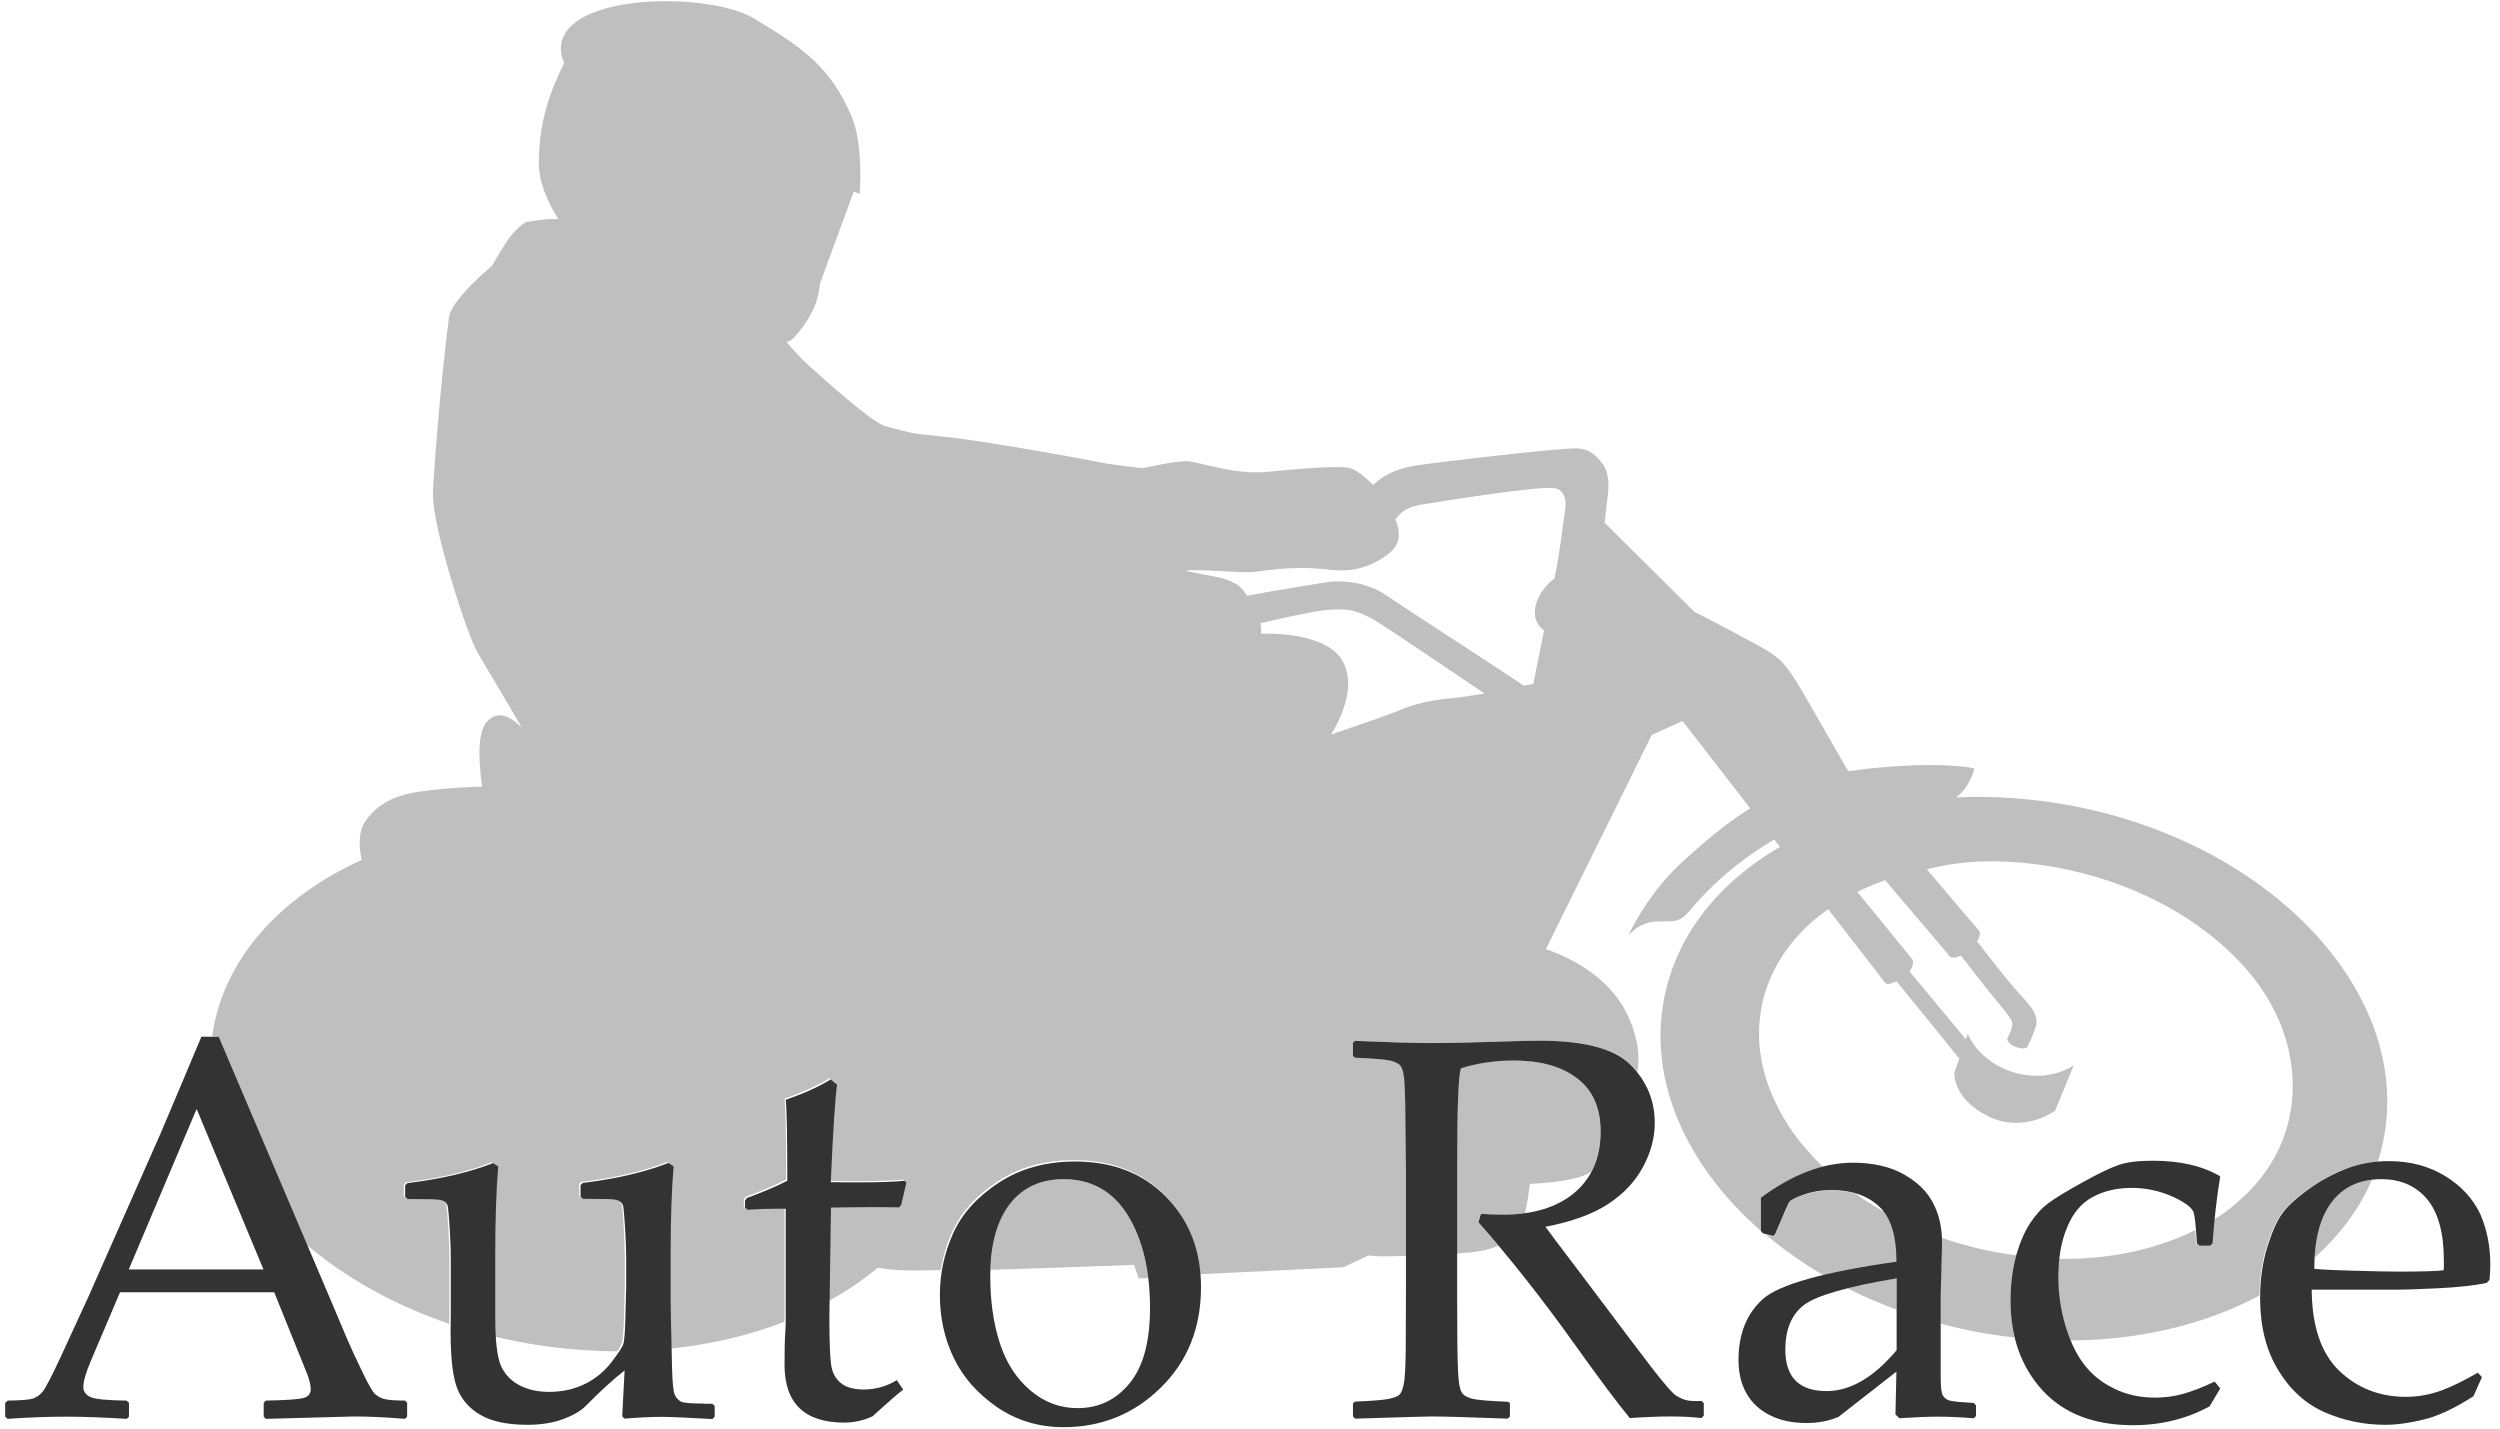
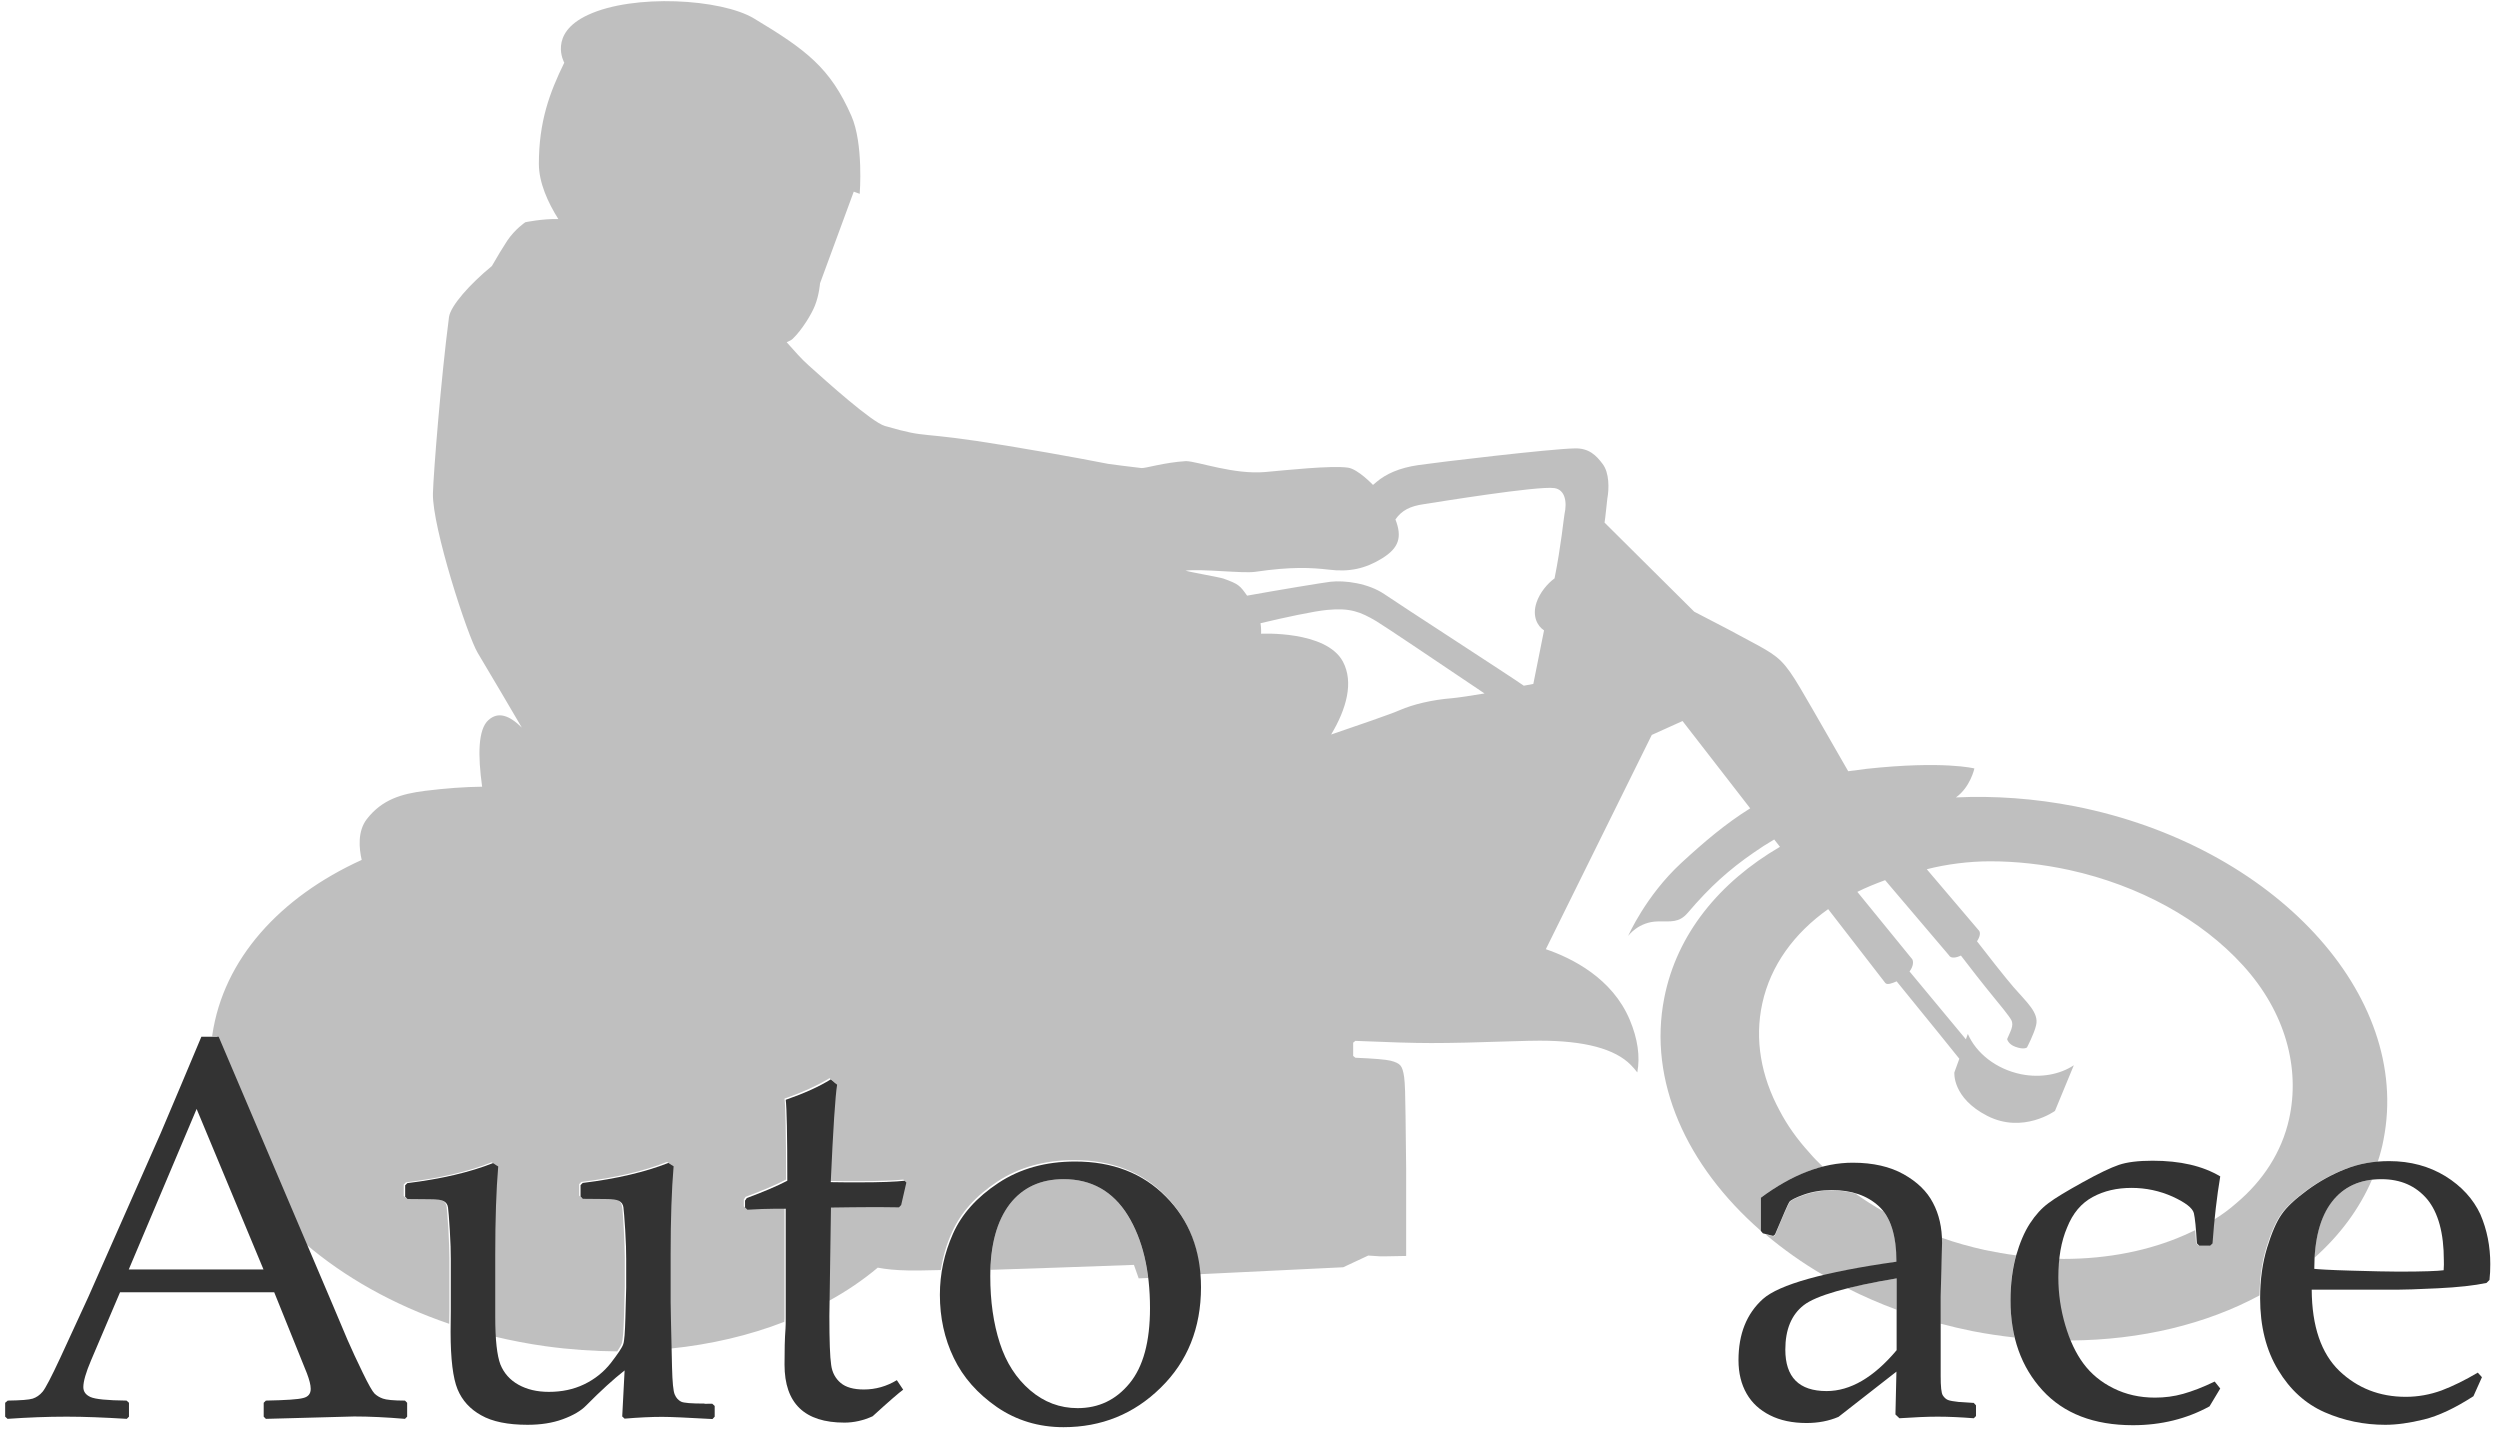
<svg xmlns="http://www.w3.org/2000/svg" version="1.1" width="126" height="72" viewBox="0 0 126 72" xml:space="preserve">
  <g>
    <g>
      <path fill="#BFBFBF" d="M117.53,60.56c-0.52,0.66-0.81,1.6-0.88,2.83c1.27-1.13,2.26-2.45,2.9-3.94C118.72,59.55,118.04,59.92,117.53,60.56z" />
      <path fill="#BFBFBF" d="M53.61,59.43c-1.16,0-2.07,0.42-2.72,1.26c-0.61,0.78-0.93,1.89-0.97,3.31c2.05-0.06,4.62-0.16,7.23-0.25l0.24,0.68l0.48-0.02c-0.15-1.23-0.49-2.28-1.03-3.15C56.09,60.04,55.02,59.43,53.61,59.43z" />
-       <path fill="#BFBFBF" d="M74.63,61.19c0.46,0.03,0.83,0.04,1.09,0.04c0.4,0,0.78-0.03,1.14-0.08c0.11-0.49,0.19-1.02,0.25-1.48c1.14-0.06,2.33-0.2,2.95-0.53c0.05-0.03,0.09-0.06,0.14-0.09c0.31-0.58,0.46-1.25,0.46-2.03c0-1.18-0.39-2.07-1.18-2.68c-0.79-0.6-1.85-0.9-3.19-0.9c-0.94,0-1.82,0.13-2.66,0.39c-0.13,0.2-0.2,1.87-0.2,5.03v4.32c0.24-0.02,0.48-0.04,0.7-0.06c0.5-0.05,0.97-0.16,1.38-0.33c-0.34-0.4-0.68-0.81-1.02-1.2L74.63,61.19z" />
      <path fill="#BFBFBF" d="M93.11,64.93c0.79,0.4,1.62,0.76,2.48,1.08v-1.58C94.62,64.59,93.79,64.75,93.11,64.93z" />
      <path fill="#BFBFBF" d="M101.33,65.52c0-0.84,0.09-1.59,0.28-2.25c0,0,0,0,0,0c-0.53-0.07-1.05-0.16-1.58-0.27c-0.75-0.17-1.48-0.37-2.18-0.62c0,0.09,0.01,0.17,0.01,0.26l-0.07,2.7v1.37c0.53,0.14,1.08,0.27,1.63,0.38c0.71,0.14,1.41,0.24,2.11,0.32C101.4,66.82,101.33,66.2,101.33,65.52z" />
      <path fill="#BFBFBF" d="M69.57,63.32c0,0,0.54,0,1.3-0.02v-4.43l-0.03-2.61c-0.01-1.02-0.03-1.68-0.07-1.97c-0.04-0.29-0.1-0.49-0.19-0.59c-0.08-0.1-0.25-0.18-0.49-0.24c-0.24-0.06-0.84-0.11-1.78-0.15l-0.11-0.09v-0.67l0.11-0.09c1.64,0.07,2.91,0.11,3.82,0.11c1.01,0,2.37-0.03,4.09-0.09c0.63-0.02,1.09-0.03,1.38-0.03c2.26,0,3.8,0.41,4.6,1.23c0.12,0.12,0.22,0.24,0.32,0.37c0.15-0.8,0.02-1.7-0.38-2.65c-0.88-2.1-2.91-3.11-4.23-3.56l5.34-10.8l1.55-0.7l3.41,4.4c-1.24,0.77-2.34,1.71-3.47,2.75c-1.8,1.66-2.68,3.68-2.68,3.68s0.52-0.72,1.5-0.73c0.66-0.01,1.06,0.08,1.5-0.43c1.13-1.33,2.1-2.19,3.33-3.04c0.33-0.23,0.67-0.45,1.03-0.66l0.29,0.37c-3.05,1.78-5.2,4.4-5.83,7.61c-0.83,4.2,1.13,8.47,4.84,11.72v-1.63c1.07-0.79,2.12-1.31,3.15-1.58c-0.24-0.23-0.47-0.46-0.68-0.71c-0.62-0.68-1.12-1.39-1.5-2.12c-0.93-1.72-1.27-3.58-0.87-5.4c0.42-1.92,1.61-3.54,3.32-4.75l2.87,3.71l0,0c0,0.01,0.01,0.02,0.02,0.02c0.09,0.1,0.33,0.01,0.56-0.09c1.78,2.19,2.65,3.26,3.16,3.9l-0.25,0.69c0,0-0.12,1.28,1.66,2.19c1.8,0.92,3.41-0.25,3.41-0.25l0.95-2.3c-0.7,0.46-1.66,0.65-2.66,0.45c-1.26-0.26-2.26-1.06-2.68-2.03l-0.1,0.27l-2.84-3.42c0.19-0.24,0.22-0.52,0.12-0.64c-0.01-0.01-0.01-0.01-0.02-0.02l0,0l-2.73-3.35c0.44-0.22,0.91-0.41,1.4-0.59l3.23,3.8l0,0c0,0.01,0.01,0.02,0.02,0.03c0.1,0.11,0.32,0.09,0.57-0.03c0.41,0.54,1.08,1.4,1.71,2.17c0.17,0.2,0.74,0.9,0.83,1.08c0.15,0.29-0.07,0.61-0.21,0.96c0,0,0.05,0.26,0.42,0.39c0.44,0.16,0.58,0.03,0.58,0.03s0.36-0.68,0.46-1.12c0.15-0.63-0.47-1.15-1.13-1.91c-0.39-0.45-1.36-1.68-1.85-2.32c0.15-0.22,0.19-0.43,0.1-0.54c-0.01-0.01-0.01-0.01-0.02-0.02l0,0l-2.61-3.07c0.97-0.25,2.12-0.4,3.19-0.4c1.32,0,2.67,0.15,4,0.44c3.53,0.78,6.64,2.49,8.75,4.81c2.14,2.35,2.89,5.18,2.32,7.74c-0.37,1.66-1.31,3.11-2.67,4.25c-0.34,0.3-0.72,0.58-1.13,0.83c-0.04,0.38-0.07,0.77-0.1,1.18l-0.12,0.11h-0.55l-0.12-0.12c-0.01-0.25-0.03-0.46-0.04-0.65c-0.18,0.08-0.35,0.17-0.54,0.25c-1.75,0.77-3.83,1.2-6.11,1.2c-0.08,0-0.16-0.01-0.24-0.01c-0.03,0.29-0.05,0.6-0.05,0.92c0,0.82,0.12,1.63,0.35,2.41c0.08,0.28,0.18,0.54,0.29,0.79c3.57-0.02,6.87-0.83,9.54-2.27c0.01-0.88,0.12-1.67,0.34-2.39c0.23-0.76,0.48-1.32,0.73-1.68c0.25-0.37,0.69-0.77,1.29-1.22c0.61-0.45,1.25-0.8,1.93-1.07c0.53-0.21,1.08-0.33,1.67-0.38c0.12-0.36,0.22-0.73,0.29-1.11c1.44-7.3-5.52-14.82-15.54-16.8c-2.05-0.4-4.08-0.54-6.01-0.45c0.73-0.52,0.93-1.46,0.93-1.46s-1.56-0.4-5.44,0.02c-0.15,0.02-0.78,0.1-0.92,0.12c-0.95-1.64-1.51-2.65-2.41-4.18c-0.8-1.35-1.1-1.59-2.11-2.15c-1.06-0.58-1.92-1.03-3.24-1.71l-4.52-4.49c0.03-0.14,0.13-1.15,0.14-1.21c0.09-0.48,0.11-1.3-0.24-1.75c-0.32-0.43-0.69-0.8-1.4-0.78c-1.22,0.02-6.93,0.7-7.88,0.84c-0.98,0.14-1.65,0.46-2.1,0.84c-0.16,0.14-0.19,0.16-0.19,0.16s-0.76-0.8-1.26-0.87c-0.85-0.12-3.15,0.13-4.17,0.22c-1.57,0.14-3.38-0.53-3.99-0.55c-1.13,0.07-2.05,0.37-2.25,0.35c-0.33-0.03-1.67-0.21-1.67-0.21s-2.16-0.43-5.14-0.92c-4.72-0.78-3.76-0.31-6.12-0.99c-0.66-0.19-2.93-2.23-3.85-3.06c-0.35-0.31-0.71-0.72-1.1-1.16c0.14-0.06,0.25-0.12,0.3-0.17c0.48-0.46,0.96-1.26,1.12-1.67c0.22-0.55,0.26-1.13,0.26-1.13l1.7-4.62l0.3,0.11c0,0,0.2-2.52-0.42-3.93c-1.06-2.41-2.26-3.32-4.91-4.91c-1.65-0.99-6.06-1.25-8.36-0.18c-2.04,0.94-1.2,2.41-1.2,2.41c-0.74,1.51-1.28,2.97-1.28,5.1c0,0.94,0.45,1.94,0.98,2.78c-0.79-0.02-1.66,0.16-1.66,0.16s-0.52,0.34-0.92,0.94c-0.18,0.27-0.52,0.83-0.77,1.27c-1.1,0.9-2.08,2-2.16,2.57c-0.4,3.07-0.78,7.81-0.81,8.89c-0.04,1.69,1.74,7.18,2.26,8.04c0.79,1.33,1.54,2.59,2.22,3.76c-0.63-0.62-1.19-0.82-1.68-0.38c-0.53,0.47-0.54,1.77-0.32,3.36c-0.9,0.01-1.84,0.08-2.89,0.21c-1.17,0.15-2.15,0.43-2.92,1.42c-0.48,0.62-0.39,1.49-0.26,2.06c-4.11,1.87-6.97,4.99-7.53,8.83c0,0.02,0,0.04-0.01,0.06h0.25l4.45,10.45c1.96,1.68,4.43,3.08,7.25,4.04l0.01-0.69v-2.61c0-0.36-0.02-0.85-0.05-1.46c-0.04-0.62-0.07-1-0.09-1.14c-0.02-0.14-0.09-0.25-0.21-0.32c-0.12-0.07-0.35-0.1-0.7-0.1l-1.13-0.01l-0.12-0.11v-0.58l0.11-0.11c1.71-0.21,3.15-0.54,4.32-1.01l0.26,0.17c-0.1,1.17-0.15,2.66-0.15,4.47v3.12c0,0.38,0.01,0.72,0.03,1.02c0.84,0.2,1.7,0.37,2.58,0.49c1.22,0.17,2.43,0.25,3.61,0.26c0.12-0.18,0.2-0.32,0.23-0.41c0.05-0.16,0.09-0.61,0.11-1.35l0.04-1.5v-1.45c0-0.36-0.02-0.85-0.05-1.46c-0.04-0.62-0.06-1-0.09-1.14c-0.02-0.14-0.09-0.25-0.21-0.32c-0.12-0.07-0.35-0.1-0.7-0.1l-1.13-0.01l-0.12-0.11v-0.58l0.11-0.11c1.71-0.21,3.15-0.54,4.32-1.01l0.26,0.17c-0.1,1.17-0.15,2.66-0.15,4.47v2.36c0,0.11,0.02,0.92,0.05,2.41c2.06-0.21,4-0.67,5.75-1.35c0-0.06,0.01-0.12,0.01-0.19v-5.57h-0.55c-0.4,0-0.86,0.02-1.38,0.05l-0.12-0.11v-0.35l0.09-0.13c0.84-0.31,1.52-0.6,2.04-0.87c0-2.33-0.03-3.69-0.08-4.08c0.92-0.32,1.68-0.67,2.27-1.03l0.32,0.27c-0.09,0.56-0.2,2.2-0.32,4.91c0.45,0.01,0.93,0.01,1.45,0.01c1.06,0,1.81-0.03,2.27-0.08l0.09,0.09l-0.26,1.13l-0.11,0.12c-0.46-0.01-0.96-0.01-1.52-0.01c-0.5,0-1.14,0-1.93,0.01l-0.07,4.8c0.92-0.5,1.76-1.07,2.51-1.7c0.42,0.08,0.91,0.13,1.52,0.14c0.28,0.01,0.86,0,1.66-0.02c0.1-0.65,0.28-1.28,0.56-1.9c0.44-0.99,1.2-1.84,2.29-2.56c1.09-0.72,2.38-1.08,3.87-1.08c1.88,0,3.41,0.59,4.59,1.78c1.05,1.06,1.63,2.38,1.75,3.97l7.22-0.35l1.26-0.59L69.57,63.32z M62.86,30.03c-0.37-0.52-0.42-0.59-1.2-0.87c-0.16-0.06-1.71-0.33-1.91-0.4c0.83-0.1,2.89,0.15,3.51,0.06c1.84-0.27,2.83-0.21,3.71-0.11c1.04,0.13,1.85-0.05,2.69-0.57c0.84-0.52,1.02-1.06,0.67-1.96c0.32-0.46,0.74-0.67,1.43-0.77c0.72-0.11,5.74-0.93,6.58-0.81c0.54,0.08,0.65,0.69,0.51,1.32c-0.04,0.2-0.17,1.58-0.5,3.23c-0.36,0.26-0.75,0.73-0.91,1.22c-0.23,0.69,0.05,1.19,0.38,1.4c-0.19,0.97-0.38,1.91-0.54,2.7c-0.16,0.03-0.32,0.06-0.48,0.09c-0.68-0.48-6.28-4.1-7.02-4.61c-0.82-0.56-2.01-0.71-2.72-0.63c-0.42,0.05-2.64,0.42-4.2,0.7C62.86,30.04,62.86,30.04,62.86,30.03z M67.09,37.02c0.77-1.29,1.15-2.63,0.59-3.68c-0.85-1.57-4.12-1.4-4.12-1.4s0.01-0.31-0.03-0.53c1.17-0.28,2.7-0.61,3.36-0.67c1.15-0.11,1.67,0.09,2.48,0.57c0.42,0.25,3.19,2.12,5.45,3.64c-0.63,0.11-1.4,0.22-1.64,0.24c-1.01,0.08-1.96,0.31-2.63,0.6C70.13,35.98,68.35,36.59,67.09,37.02z" />
-       <path fill="#BFBFBF" d="M94.93,61.06c-0.49-0.28-0.96-0.58-1.41-0.9C93.16,60.05,92.76,60,92.33,60c-0.52,0-0.99,0.08-1.41,0.23c-0.43,0.15-0.67,0.27-0.73,0.37c-0.06,0.09-0.31,0.64-0.72,1.64l-0.09,0.07l-0.4-0.1c0.89,0.75,1.87,1.45,2.94,2.07c1.01-0.24,2.23-0.46,3.68-0.67C95.59,62.47,95.37,61.62,94.93,61.06z" />
+       <path fill="#BFBFBF" d="M94.93,61.06c-0.49-0.28-0.96-0.58-1.41-0.9C93.16,60.05,92.76,60,92.33,60c-0.52,0-0.99,0.08-1.41,0.23c-0.43,0.15-0.67,0.27-0.73,0.37c-0.06,0.09-0.31,0.64-0.72,1.64l-0.09,0.07l-0.4-0.1c0.89,0.75,1.87,1.45,2.94,2.07c1.01-0.24,2.23-0.46,3.68-0.67C95.59,62.47,95.37,61.62,94.93,61.06" />
    </g>
    <g>
      <path fill="#333333" d="M19.3,70.49c-0.17-0.06-0.3-0.14-0.42-0.25c-0.11-0.11-0.31-0.46-0.6-1.06c-0.29-0.6-0.55-1.15-0.77-1.66l-0.76-1.8l-5.73-13.47h-0.87c-0.68,1.62-1.36,3.24-2.05,4.86l-3.65,8.26l-1.41,3.06c-0.45,0.97-0.75,1.54-0.89,1.71c-0.15,0.18-0.32,0.29-0.5,0.35c-0.19,0.06-0.61,0.09-1.26,0.1L0.26,70.7v0.7l0.12,0.11c1-0.07,1.99-0.11,2.98-0.11c0.87,0,1.88,0.04,3.03,0.11l0.11-0.11v-0.7l-0.12-0.11c-0.97-0.01-1.58-0.07-1.82-0.18c-0.24-0.11-0.36-0.27-0.36-0.5c0-0.29,0.13-0.74,0.39-1.35l1.46-3.43h7.77l1.65,4.09c0.12,0.32,0.19,0.58,0.19,0.78c0,0.24-0.12,0.4-0.38,0.46c-0.25,0.07-0.88,0.11-1.88,0.13l-0.11,0.11v0.7l0.11,0.11c1.48-0.04,2.97-0.08,4.45-0.12c0.76,0,1.61,0.04,2.56,0.12l0.11-0.11v-0.7l-0.11-0.11C19.83,70.59,19.46,70.55,19.3,70.49z M6.49,63.98l3.42-8.09l3.37,8.09H6.49z" />
      <path fill="#333333" d="M35.51,70.74c-0.66,0-1.06-0.03-1.19-0.1c-0.13-0.07-0.24-0.18-0.31-0.35c-0.08-0.17-0.12-0.63-0.14-1.39c-0.05-2.06-0.07-3.15-0.07-3.29v-2.36c0-1.81,0.05-3.29,0.15-4.47l-0.26-0.17c-1.17,0.46-2.61,0.8-4.32,1.01l-0.11,0.11v0.58l0.12,0.11l1.13,0.01c0.35,0,0.58,0.03,0.7,0.1c0.12,0.07,0.19,0.17,0.21,0.32c0.02,0.14,0.05,0.52,0.09,1.14s0.05,1.1,0.05,1.46v1.45l-0.04,1.5c-0.02,0.74-0.05,1.19-0.11,1.35c-0.05,0.16-0.26,0.47-0.62,0.94c-0.36,0.46-0.81,0.82-1.35,1.08c-0.54,0.26-1.13,0.38-1.78,0.38c-0.59,0-1.1-0.12-1.53-0.36c-0.43-0.24-0.73-0.58-0.91-1.02c-0.17-0.45-0.26-1.24-0.26-2.39v-3.12c0-1.81,0.05-3.29,0.15-4.47l-0.26-0.17c-1.17,0.46-2.61,0.8-4.32,1.01l-0.11,0.11v0.58l0.12,0.11l1.13,0.01c0.35,0,0.58,0.03,0.7,0.1c0.12,0.07,0.19,0.17,0.21,0.32c0.02,0.14,0.05,0.52,0.09,1.14c0.04,0.62,0.05,1.1,0.05,1.46v2.61l-0.01,1.06c0,1.37,0.12,2.33,0.35,2.89c0.23,0.56,0.63,1,1.19,1.31c0.56,0.32,1.34,0.48,2.34,0.48c0.66,0,1.25-0.09,1.77-0.28c0.52-0.19,0.92-0.42,1.19-0.7c0.72-0.73,1.37-1.32,1.93-1.76c-0.03,0.64-0.07,1.41-0.12,2.32l0.12,0.11c0.71-0.06,1.35-0.09,1.89-0.09c0.43,0,1.27,0.04,2.54,0.11l0.11-0.12v-0.54l-0.12-0.11H35.51z" />
      <path fill="#333333" d="M43.79,60.84c0.55,0,1.06,0,1.52,0.01l0.11-0.12l0.26-1.13l-0.09-0.09c-0.46,0.05-1.21,0.08-2.27,0.08c-0.52,0-1,0-1.45-0.01c0.12-2.71,0.23-4.35,0.32-4.91l-0.32-0.27c-0.59,0.37-1.35,0.71-2.27,1.03c0.05,0.39,0.08,1.74,0.08,4.08c-0.52,0.27-1.2,0.56-2.04,0.87l-0.09,0.13v0.35l0.12,0.11c0.52-0.03,0.98-0.05,1.38-0.05h0.55v5.57c0,0.16,0,0.32-0.01,0.47c-0.04,0.5-0.05,1.11-0.05,1.82c0,1.95,1.01,2.92,3.02,2.92c0.48,0,0.96-0.11,1.42-0.32c0.81-0.74,1.33-1.19,1.54-1.34l-0.32-0.48c-0.51,0.31-1.07,0.47-1.66,0.47c-0.52,0-0.91-0.11-1.17-0.33c-0.26-0.22-0.43-0.52-0.48-0.91c-0.06-0.39-0.09-1.21-0.09-2.47l0.08-5.46C42.65,60.85,43.29,60.84,43.79,60.84z" />
      <path fill="#333333" d="M54.19,58.54c-1.49,0-2.78,0.36-3.87,1.08c-1.09,0.72-1.85,1.57-2.29,2.56c-0.44,0.99-0.66,2.01-0.66,3.08c0,1.14,0.23,2.21,0.7,3.18c0.47,0.98,1.2,1.8,2.18,2.48c0.98,0.67,2.1,1.01,3.35,1.01c1.91,0,3.55-0.66,4.9-1.99c1.35-1.32,2.03-3.01,2.03-5.06c0-1.86-0.59-3.38-1.77-4.57C57.6,59.13,56.07,58.54,54.19,58.54z M56.93,69.72c-0.69,0.84-1.56,1.25-2.62,1.25c-0.89,0-1.69-0.3-2.39-0.9c-0.7-0.6-1.21-1.39-1.53-2.38c-0.32-0.99-0.48-2.11-0.48-3.36c0-1.58,0.33-2.79,0.98-3.64c0.65-0.84,1.56-1.26,2.72-1.26c1.4,0,2.48,0.61,3.23,1.82c0.75,1.22,1.12,2.78,1.12,4.68C57.96,67.62,57.62,68.88,56.93,69.72z" />
-       <path fill="#333333" d="M85.04,70.58c-0.15-0.03-0.32-0.1-0.53-0.22c-0.21-0.12-0.66-0.64-1.37-1.57c-0.71-0.93-1.37-1.8-1.99-2.63l-1.9-2.52c-0.65-0.86-1.11-1.46-1.36-1.81c1.35-0.26,2.41-0.65,3.18-1.16c0.77-0.51,1.35-1.13,1.74-1.86c0.39-0.72,0.59-1.46,0.59-2.21c0-1.13-0.4-2.1-1.21-2.92c-0.8-0.82-2.34-1.23-4.6-1.23c-0.29,0-0.75,0.01-1.38,0.03c-1.72,0.06-3.08,0.09-4.09,0.09c-0.91,0-2.19-0.04-3.82-0.11l-0.11,0.09v0.67l0.11,0.09c0.95,0.04,1.54,0.09,1.78,0.15c0.24,0.06,0.4,0.14,0.49,0.24c0.09,0.1,0.15,0.29,0.19,0.59c0.04,0.3,0.06,0.95,0.07,1.97l0.03,2.61v6.21l-0.01,2.83c-0.01,0.96-0.04,1.58-0.1,1.85c-0.06,0.28-0.13,0.46-0.23,0.54c-0.09,0.09-0.28,0.15-0.56,0.21c-0.28,0.05-0.83,0.1-1.66,0.13l-0.11,0.08v0.67l0.11,0.11c2.28-0.07,3.56-0.11,3.84-0.11c0.36,0,0.85,0.01,1.49,0.03c1.53,0.05,2.32,0.08,2.36,0.08l0.11-0.11v-0.67L76,70.65c-0.95-0.04-1.54-0.09-1.79-0.15c-0.24-0.07-0.4-0.15-0.49-0.25c-0.09-0.1-0.15-0.3-0.19-0.59c-0.04-0.29-0.07-0.95-0.08-1.96l-0.01-2.62v-6.21c0-3.16,0.07-4.83,0.2-5.03c0.83-0.26,1.72-0.39,2.66-0.39c1.34,0,2.41,0.3,3.19,0.9c0.79,0.6,1.18,1.5,1.18,2.68c0,1.31-0.44,2.34-1.31,3.08c-0.88,0.74-2.09,1.11-3.63,1.11c-0.26,0-0.62-0.01-1.09-0.04l-0.13,0.42c1.61,1.83,3.18,3.82,4.72,5.97c1.32,1.85,2.29,3.15,2.91,3.9c0.75-0.05,1.44-0.08,2.08-0.08c0.59,0,1.1,0.03,1.53,0.08l0.12-0.12v-0.63l-0.11-0.11C85.43,70.62,85.19,70.61,85.04,70.58z" />
      <path fill="#333333" d="M98.73,70.66c-0.27-0.03-0.45-0.06-0.55-0.1c-0.1-0.04-0.19-0.12-0.26-0.23c-0.08-0.12-0.11-0.45-0.11-0.99v-4l0.07-2.7c0-0.77-0.15-1.44-0.46-2.02c-0.3-0.58-0.8-1.06-1.48-1.44c-0.68-0.38-1.53-0.58-2.56-0.58c-1.5,0-3.05,0.59-4.64,1.77v1.66l0.11,0.13l0.52,0.13l0.09-0.07c0.42-1,0.66-1.55,0.72-1.64c0.06-0.09,0.31-0.22,0.73-0.37c0.42-0.15,0.9-0.23,1.41-0.23c0.99,0,1.78,0.27,2.37,0.81c0.59,0.54,0.89,1.47,0.89,2.8c-3.67,0.52-5.91,1.15-6.73,1.88c-0.82,0.74-1.23,1.76-1.23,3.08c0,0.66,0.14,1.22,0.41,1.69c0.27,0.47,0.66,0.83,1.18,1.09c0.51,0.26,1.13,0.39,1.84,0.39c0.58,0,1.12-0.1,1.61-0.31l2.92-2.28l-0.05,2.16l0.2,0.19c0.75-0.05,1.39-0.08,1.93-0.08c0.56,0,1.17,0.03,1.82,0.08l0.11-0.11v-0.54l-0.11-0.12L98.73,70.66z M95.59,68.05c-1.16,1.38-2.34,2.06-3.53,2.06c-1.39,0-2.08-0.7-2.08-2.09c0-1.01,0.31-1.76,0.93-2.24c0.62-0.48,2.18-0.93,4.68-1.35V68.05z" />
      <path fill="#333333" d="M105.47,60.33c0.57-0.31,1.22-0.46,1.96-0.46c0.73,0,1.42,0.15,2.07,0.44c0.65,0.3,1,0.57,1.07,0.83c0.06,0.26,0.11,0.76,0.15,1.52l0.12,0.12h0.55l0.12-0.11c0.09-1.24,0.22-2.37,0.39-3.38c-0.89-0.53-2.02-0.79-3.41-0.79c-0.72,0-1.29,0.07-1.7,0.21c-0.41,0.14-1.02,0.43-1.83,0.88c-0.81,0.45-1.38,0.79-1.72,1.05c-0.34,0.25-0.65,0.59-0.93,1.02c-0.28,0.43-0.51,0.97-0.7,1.63c-0.18,0.66-0.28,1.41-0.28,2.25c0,1.85,0.54,3.36,1.61,4.53c1.07,1.17,2.59,1.76,4.56,1.76c1.42,0,2.71-0.32,3.86-0.95l0.54-0.9l-0.28-0.35c-0.6,0.29-1.13,0.49-1.59,0.62c-0.46,0.13-0.93,0.19-1.42,0.19c-0.77,0-1.47-0.16-2.09-0.47c-0.63-0.31-1.13-0.73-1.51-1.24c-0.38-0.51-0.69-1.16-0.92-1.94c-0.23-0.78-0.35-1.58-0.35-2.41c0-0.97,0.14-1.81,0.44-2.51C104.47,61.14,104.9,60.64,105.47,60.33z" />
      <path fill="#333333" d="M123.25,59.28c-0.82-0.5-1.76-0.76-2.84-0.76c-0.79,0-1.52,0.13-2.2,0.4c-0.68,0.27-1.32,0.62-1.93,1.07c-0.61,0.45-1.04,0.85-1.29,1.22c-0.26,0.37-0.5,0.93-0.73,1.68c-0.23,0.76-0.35,1.6-0.35,2.54c0,1.41,0.3,2.62,0.91,3.62c0.6,1,1.39,1.71,2.35,2.13c0.96,0.42,1.98,0.63,3.05,0.63c0.57,0,1.22-0.09,1.95-0.27c0.73-0.18,1.56-0.57,2.49-1.17l0.43-0.96l-0.21-0.23c-0.64,0.38-1.25,0.68-1.83,0.9c-0.58,0.21-1.18,0.32-1.8,0.32c-1.32,0-2.44-0.44-3.35-1.31c-0.91-0.88-1.38-2.24-1.39-4.09h4.31c0.33,0,1.01-0.02,2.04-0.07c1.03-0.05,1.85-0.14,2.46-0.27l0.15-0.15c0.03-0.26,0.04-0.53,0.04-0.8c0-0.89-0.16-1.72-0.5-2.51C124.65,60.43,124.07,59.79,123.25,59.28z M123.16,64.02c-0.27,0.04-1.02,0.07-2.27,0.07c-0.52,0-1.32-0.02-2.39-0.05c-1.08-0.03-1.7-0.07-1.86-0.09c0-1.49,0.3-2.62,0.89-3.38c0.59-0.76,1.42-1.14,2.49-1.14c0.98,0,1.74,0.34,2.31,1.01c0.56,0.68,0.84,1.71,0.84,3.09C123.18,63.64,123.17,63.81,123.16,64.02z" />
    </g>
  </g>
</svg>